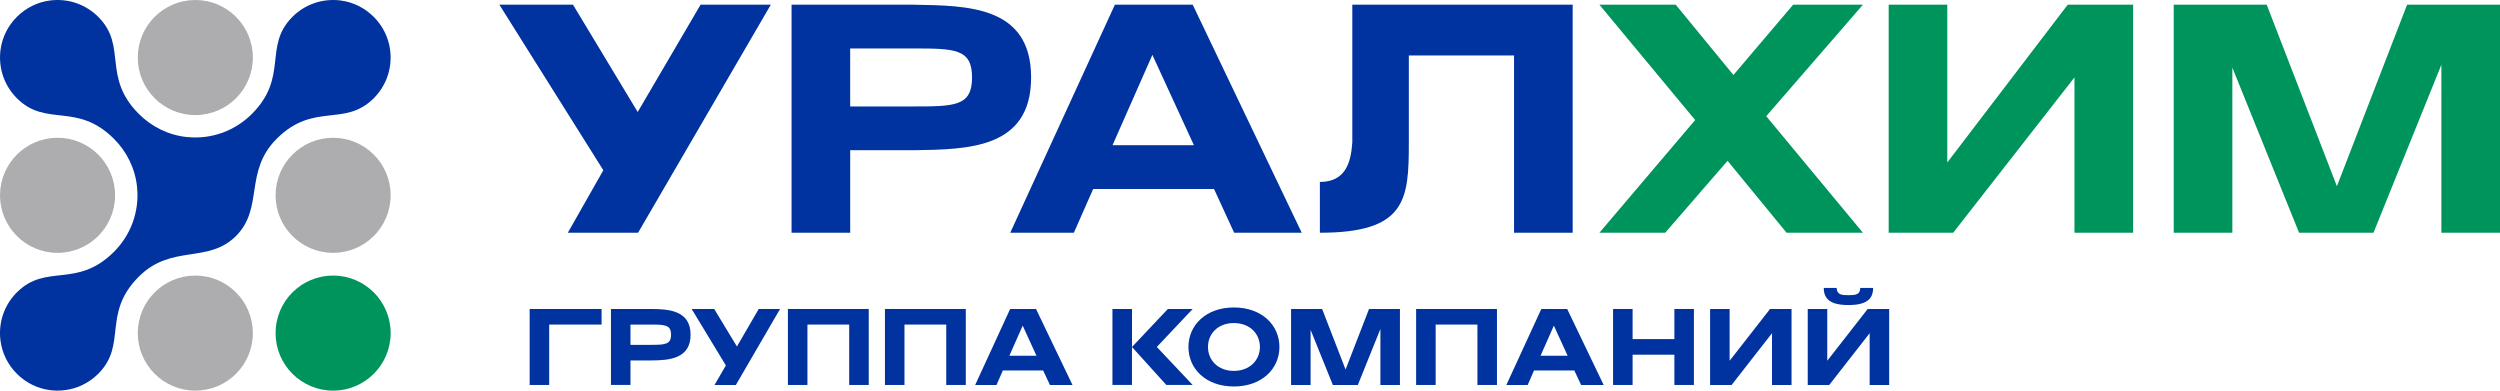
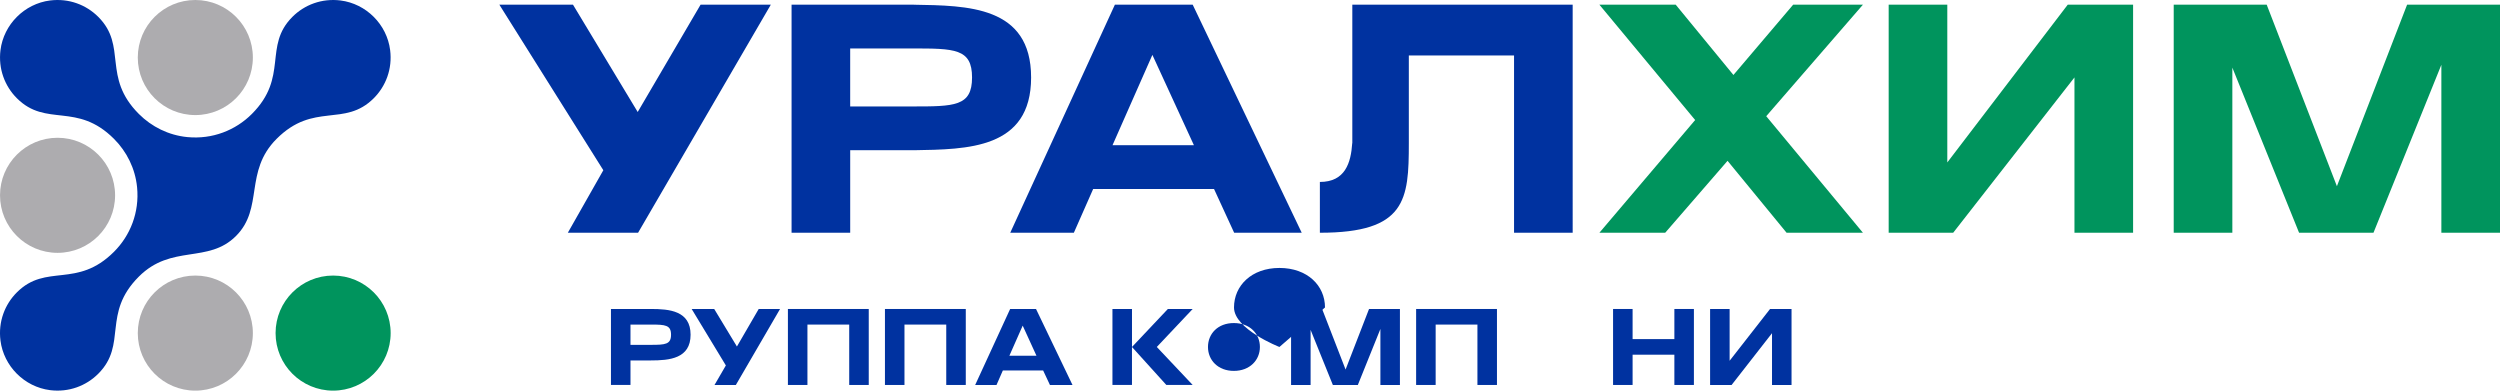
<svg xmlns="http://www.w3.org/2000/svg" id="_Слой_2" data-name="Слой 2" viewBox="0 0 1531.17 239.25">
  <defs>
    <style> .cls-1 { fill: #00945d; } .cls-2 { fill: #0032a0; } .cls-3 { fill: #adacaf; } </style>
  </defs>
  <g id="_Слой_2-2" data-name=" Слой 2">
    <g id="_Слой_1-2" data-name=" Слой 1-2">
      <g>
        <g>
          <g>
            <path class="cls-2" d="m828.25,2.87v84.81h-.05c-.8,12.01-4.28,23.76-19.82,23.76v31.11c52.78,0,54.48-20.18,54.48-54.87v-53.71h64.44v108.57h35.91V2.87h-134.96,0Z" />
            <path class="cls-2" d="m631.52,47.44h0c0-43.98-39.19-43.99-71.78-44.55v-.02h-74.93v139.68h35.91v-50.54h39.02c32.6-.56,71.78-.59,71.78-44.57h0Zm-73.09,17.76h-37.72V29.68h37.72c26.21,0,36.92,0,36.92,17.76s-10.71,17.76-36.92,17.76Z" />
            <polygon class="cls-2" points="390.57 68.6 350.94 2.87 305.84 2.87 369.52 104.26 347.78 142.55 390.8 142.55 472.1 2.87 429.08 2.87 390.57 68.6" />
            <path class="cls-2" d="m682.83,2.87l-64.09,139.68h38.96l11.83-26.81h74.02l12.33,26.81h41.38L730.49,2.87h-47.67.01Zm-1.45,86.06l24.42-55.32,25.43,55.32h-49.85Z" />
          </g>
          <g>
            <polygon class="cls-1" points="1474.27 2.87 1431.28 114.05 1388.28 2.87 1331.33 2.87 1331.33 142.54 1367.24 142.54 1367.24 41.41 1408.11 142.54 1453.68 142.54 1495.26 39.67 1495.26 142.55 1531.17 142.55 1531.17 2.87 1474.27 2.87" />
            <polygon class="cls-1" points="1192.66 99.49 1192.66 2.87 1156.75 2.87 1156.75 142.55 1196.26 142.55 1270.54 47.42 1270.54 142.55 1306.45 142.55 1306.45 2.87 1266.42 2.87 1192.66 99.49" />
            <polygon class="cls-1" points="1098.25 2.87 1061.67 45.92 1026.32 2.87 979.58 2.87 1038.23 73.51 979.58 142.55 1019.88 142.55 1058.07 98.49 1094.23 142.55 1140.98 142.55 1081.76 71.17 1140.98 2.87 1098.25 2.87" />
          </g>
        </g>
        <g>
          <circle class="cls-1" cx="204.02" cy="204.01" r="35.24" />
          <circle class="cls-3" cx="119.63" cy="35.24" r="35.24" />
          <circle class="cls-3" cx="35.25" cy="119.62" r="35.24" />
-           <circle class="cls-3" cx="204.02" cy="119.62" r="35.24" />
          <circle class="cls-3" cx="119.63" cy="204.01" r="35.24" />
          <path class="cls-2" d="m208.6.29c-11.53-1.45-22.14,2.67-29.5,10.03h0c-18.03,18.03-2.09,36.72-24.88,59.51-9.93,9.93-24.09,15.64-39.52,14.13-11.47-1.13-21.84-6.34-29.63-14.14-22.79-22.79-6.87-41.47-24.89-59.49h0C52.81,2.96,42.2-1.16,30.67.29c-7.85.99-14.95,4.66-20.33,10.04S1.29,22.81.3,30.66c-1.45,11.53,2.67,22.14,10.03,29.5h0c18.03,18.03,36.7,2.1,59.49,24.89,7.8,7.79,13.01,18.16,14.14,29.63,1.52,15.43-4.19,29.58-14.13,39.52-22.79,22.79-41.48,6.85-59.51,24.88h0c-7.37,7.37-11.49,17.98-10.03,29.5.99,7.85,4.66,14.95,10.04,20.33s12.48,9.05,20.33,10.04c11.53,1.45,22.14-2.67,29.5-10.03h0c18.03-18.03,2.09-36.72,24.88-59.51,20.04-20.04,42.37-7.74,59.5-24.87,17.13-17.13,4.84-39.46,24.87-59.5,22.79-22.79,41.48-6.85,59.51-24.88h0c7.37-7.37,11.49-17.98,10.03-29.5-.99-7.85-4.66-14.95-10.04-20.33-5.38-5.38-12.48-9.05-20.33-10.04h.02Z" />
        </g>
        <g>
-           <path class="cls-2" d="m324.4,189.24h44.04v9.55h-32.08v36.99h-11.96v-46.54h0Z" />
          <path class="cls-2" d="m398.57,220.76h-12.42v15.02h-11.96v-46.54h24.48c11.31,0,24.29,1.11,24.29,15.76s-12.98,15.76-24.38,15.76h-.01Zm12.42-15.76c0-5.93-3.52-6.21-12.33-6.21h-12.51v12.42h12.51c8.81,0,12.33-.28,12.33-6.21h0Z" />
          <path class="cls-2" d="m423.61,189.24h13.82l13.91,22.99,13.35-22.99h13.07l-27.07,46.54h-13.07l6.95-11.96-20.95-34.58h-.01Z" />
          <path class="cls-2" d="m532.08,189.24v46.54h-11.96v-36.99h-25.59v36.99h-11.96v-46.54h49.51Z" />
          <path class="cls-2" d="m591.51,189.24v46.54h-11.96v-36.99h-25.59v36.99h-11.96v-46.54h49.51Z" />
          <path class="cls-2" d="m634.53,189.24l22.34,46.54h-13.82l-4.17-8.9h-24.66l-3.89,8.9h-13.07l21.42-46.54h15.85Zm.28,28.65l-8.44-18.45-8.16,18.45h16.6Z" />
          <path class="cls-2" d="m681.35,189.24h11.96v23.27l21.97-23.27h15.2l-21.97,23.27,21.97,23.27h-16.13l-21.05-23.27v23.27h-11.96v-46.54h.01Z" />
-           <path class="cls-2" d="m783.61,212.51c0,13.35-10.75,24.2-27.91,24.2s-27.82-10.85-27.82-24.2,10.75-24.2,27.82-24.2,27.91,10.75,27.91,24.2Zm-11.96,0c0-8.07-6.12-14.65-15.95-14.65s-15.85,6.58-15.85,14.65,6.12,14.65,15.85,14.65,15.95-6.58,15.95-14.65Z" />
+           <path class="cls-2" d="m783.61,212.51s-27.82-10.85-27.82-24.2,10.75-24.2,27.82-24.2,27.91,10.75,27.91,24.2Zm-11.96,0c0-8.07-6.12-14.65-15.95-14.65s-15.85,6.58-15.85,14.65,6.12,14.65,15.85,14.65,15.95-6.58,15.95-14.65Z" />
          <path class="cls-2" d="m857.41,189.24v46.54h-11.96v-34.3l-13.82,34.3h-15.3l-13.63-33.75v33.75h-11.96v-46.54h19.01l14.37,37.09,14.37-37.09h18.92Z" />
          <path class="cls-2" d="m916.84,189.24v46.54h-11.96v-36.99h-25.59v36.99h-11.96v-46.54h49.51Z" />
-           <path class="cls-2" d="m959.85,189.24l22.34,46.54h-13.81l-4.17-8.9h-24.66l-3.89,8.9h-13.07l21.42-46.54h15.85-.01Zm.28,28.65l-8.44-18.45-8.16,18.45h16.6Z" />
          <path class="cls-2" d="m1025.5,207.69v-18.45h11.96v46.54h-11.96v-18.54h-25.59v18.54h-11.96v-46.54h11.96v18.45h25.59Z" />
          <path class="cls-2" d="m1084.09,189.24h13.17v46.54h-11.96v-31.71l-24.75,31.71h-13.17v-46.54h11.96v31.71l24.76-31.71h-.01Z" />
-           <path class="cls-2" d="m1143.89,189.24h13.17v46.54h-11.96v-31.71l-24.75,31.71h-13.17v-46.54h11.96v31.71l24.75-31.71h0Zm-26.89-12.89h7.88c.19,4.17,3.06,4.45,7.23,4.45s7.23-.28,7.23-4.45h7.88c0,6.77-3.99,10.48-15.11,10.48s-15.11-3.71-15.11-10.48Z" />
        </g>
      </g>
    </g>
  </g>
</svg>